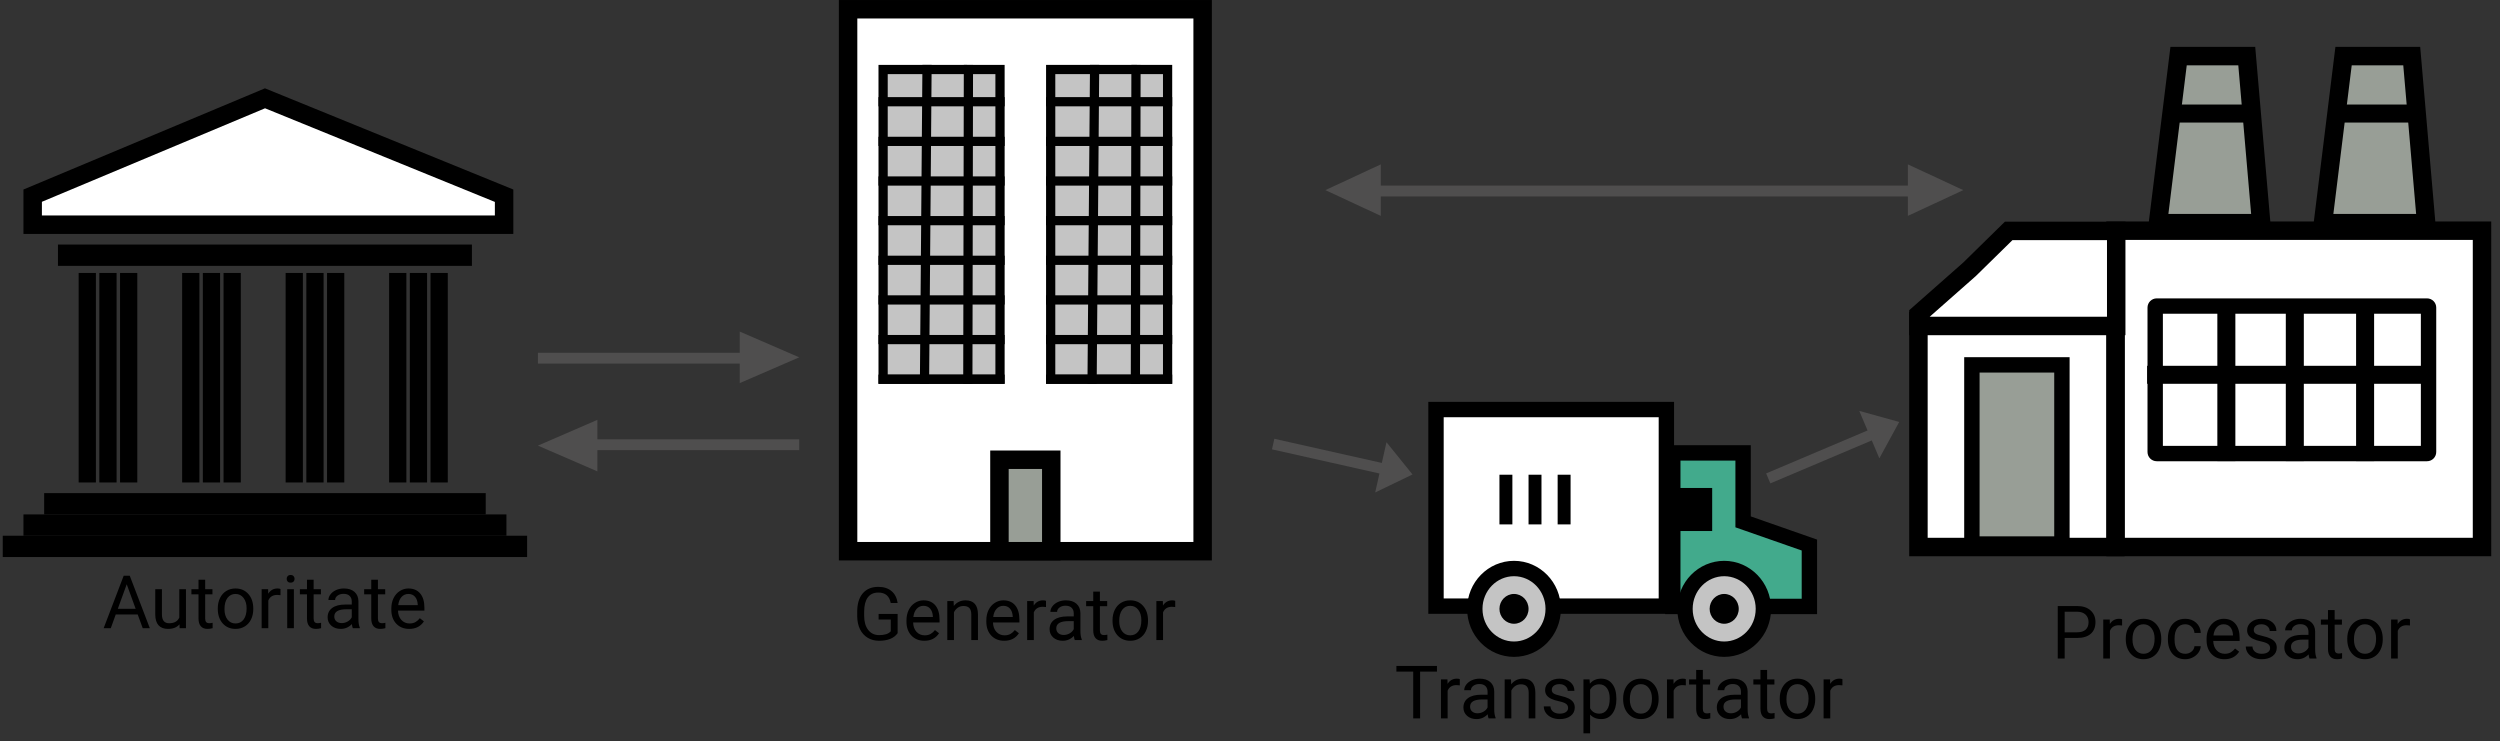
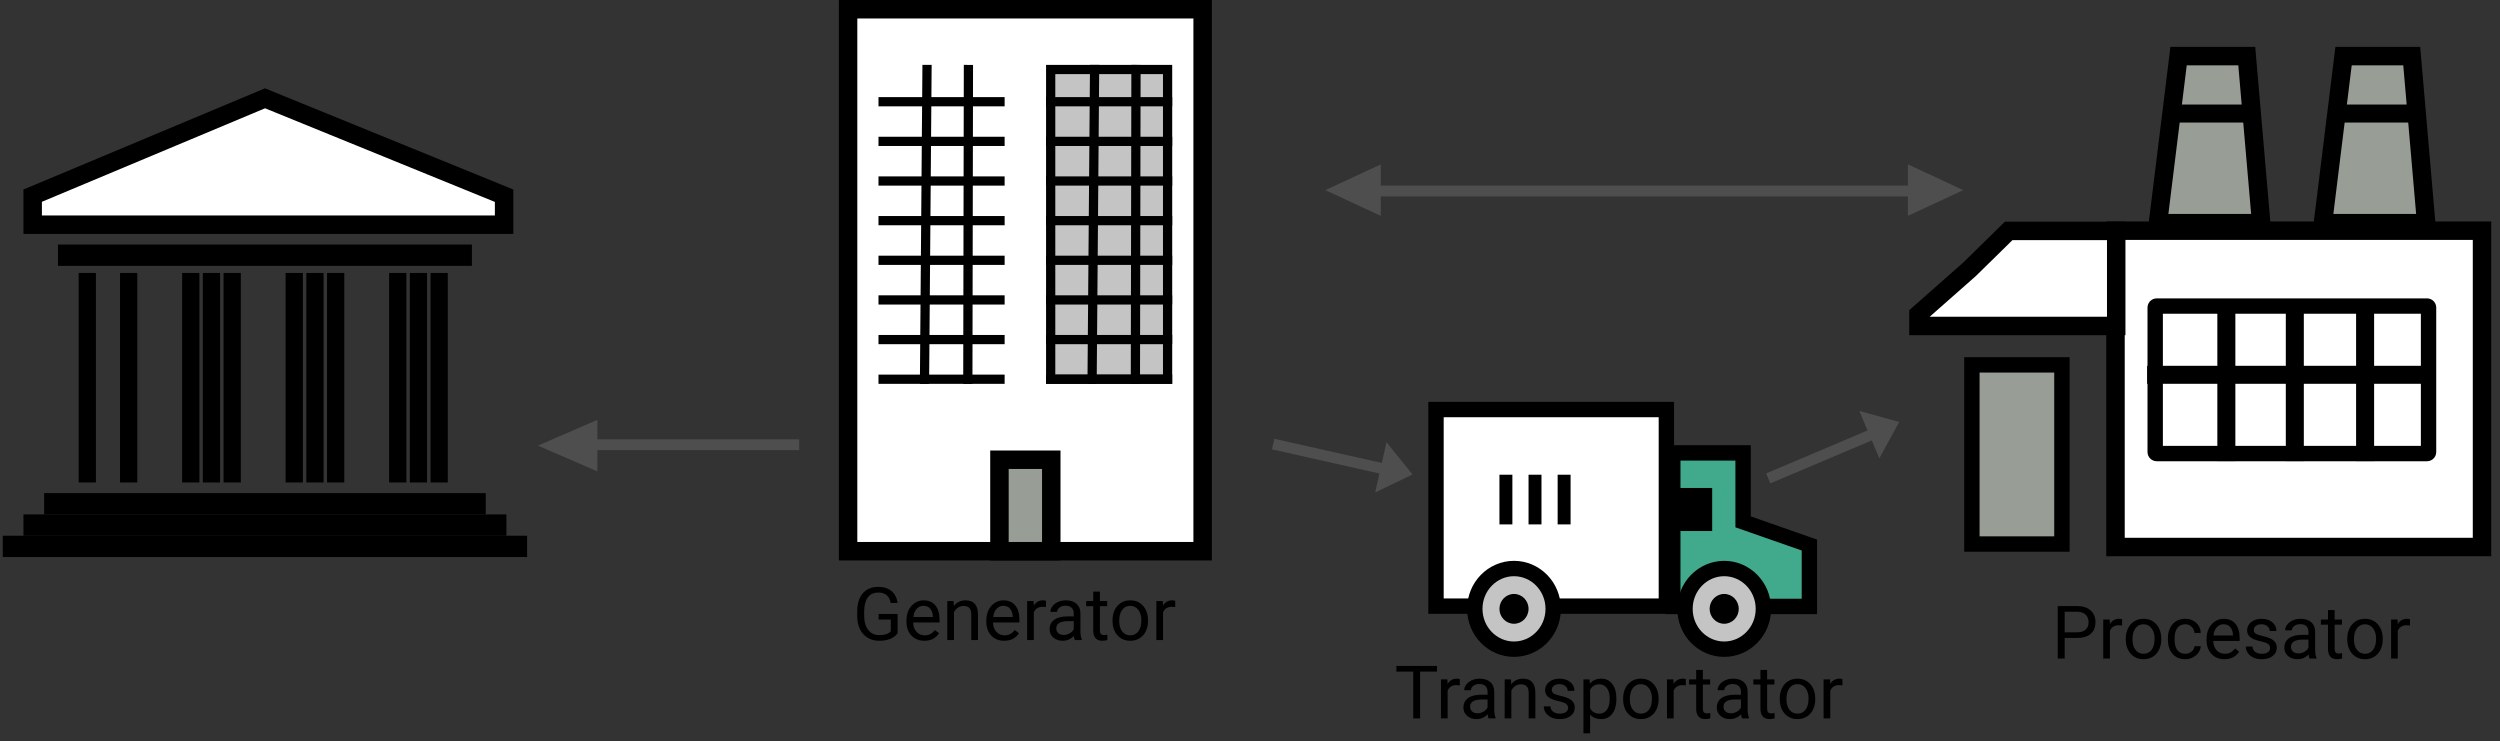
<svg xmlns="http://www.w3.org/2000/svg" width="813" height="241" viewBox="0 0 813 241" fill="none">
  <rect x="0" y="0" width="813" height="241" fill="#333333" stroke="none" />
  <rect x="687.96" y="75.021" width="119.189" height="102.869" fill="white" stroke="black" stroke-width="6" />
  <path fill-rule="evenodd" clip-rule="evenodd" d="M703.37 124.822V144.994H721.08V124.822H703.37ZM698.37 124.822V146.994C698.37 148.651 699.714 149.994 701.37 149.994H721.08V150.02H726.94V149.994H743.345V150.02H749.205V149.994H766.2V150.02H772.06V149.994H789.263C790.919 149.994 792.263 148.651 792.263 146.994V100.031C792.263 98.374 790.919 97.031 789.263 97.031H701.37C699.714 97.031 698.37 98.374 698.37 100.031V118.962H698.225V124.822H698.37ZM703.37 118.962H721.08V102.031H703.37V118.962ZM726.94 124.822V144.994H743.345V124.822H726.94ZM743.345 118.962H726.94V102.031H743.345V118.962ZM749.205 124.822V144.994H766.2V124.822H749.205ZM766.2 118.962H749.205V102.031H766.2V118.962ZM772.06 124.822V144.994H787.263V124.822H772.06ZM787.263 118.962H772.06V102.031H787.263V118.962Z" fill="black" />
-   <rect x="623.875" y="104.446" width="64.046" height="73.445" fill="white" stroke="black" stroke-width="6" />
  <rect x="641.258" y="118.657" width="29.278" height="58.262" fill="#989E96" stroke="black" stroke-width="5" />
  <path d="M640.439 87.624L640.498 87.571L640.555 87.515L653.229 75.084H688.193V106.001H623.875V102.233L640.439 87.624Z" fill="white" stroke="black" stroke-width="6" />
  <path d="M701.766 72.562L708.476 18.243H730.644L735.341 72.562H701.766Z" fill="#989E96" stroke="black" stroke-width="6" />
  <rect x="704.085" y="33.995" width="29.885" height="5.86" fill="black" />
  <path d="M755.417 72.562L762.128 18.243H784.295L788.993 72.562H755.417Z" fill="#989E96" stroke="black" stroke-width="6" />
  <rect x="759.755" y="33.995" width="28.713" height="5.86" fill="black" />
  <path d="M671.428 207.466V214.146H669.178V197.083H675.471C677.338 197.083 678.799 197.56 679.854 198.513C680.916 199.466 681.448 200.728 681.448 202.298C681.448 203.954 680.928 205.231 679.889 206.13C678.858 207.021 677.377 207.466 675.448 207.466H671.428ZM671.428 205.626H675.471C676.674 205.626 677.596 205.345 678.237 204.782C678.877 204.212 679.198 203.392 679.198 202.321C679.198 201.306 678.877 200.493 678.237 199.884C677.596 199.274 676.717 198.958 675.6 198.935H671.428V205.626ZM690.108 203.411C689.78 203.356 689.424 203.329 689.041 203.329C687.62 203.329 686.655 203.935 686.147 205.146V214.146H683.979V201.466H686.088L686.123 202.931C686.834 201.798 687.842 201.231 689.147 201.231C689.569 201.231 689.889 201.286 690.108 201.396V203.411ZM691.303 207.688C691.303 206.446 691.545 205.329 692.03 204.337C692.522 203.345 693.202 202.579 694.069 202.04C694.944 201.501 695.94 201.231 697.057 201.231C698.784 201.231 700.178 201.829 701.241 203.024C702.311 204.22 702.846 205.81 702.846 207.794V207.946C702.846 209.181 702.608 210.29 702.131 211.274C701.663 212.251 700.987 213.013 700.104 213.56C699.229 214.106 698.221 214.38 697.08 214.38C695.362 214.38 693.967 213.782 692.897 212.587C691.834 211.392 691.303 209.81 691.303 207.841V207.688ZM693.483 207.946C693.483 209.353 693.807 210.481 694.455 211.333C695.112 212.185 695.987 212.61 697.08 212.61C698.182 212.61 699.057 212.181 699.705 211.321C700.354 210.454 700.678 209.243 700.678 207.688C700.678 206.298 700.346 205.173 699.682 204.313C699.026 203.446 698.151 203.013 697.057 203.013C695.987 203.013 695.123 203.438 694.467 204.29C693.811 205.142 693.483 206.36 693.483 207.946ZM710.651 212.61C711.424 212.61 712.1 212.376 712.678 211.907C713.256 211.438 713.577 210.853 713.639 210.149H715.69C715.651 210.876 715.401 211.567 714.94 212.224C714.479 212.88 713.862 213.403 713.088 213.794C712.323 214.185 711.51 214.38 710.651 214.38C708.924 214.38 707.549 213.806 706.526 212.657C705.51 211.501 705.002 209.923 705.002 207.923V207.56C705.002 206.325 705.229 205.228 705.682 204.267C706.135 203.306 706.784 202.56 707.627 202.028C708.479 201.497 709.483 201.231 710.639 201.231C712.061 201.231 713.241 201.657 714.178 202.509C715.123 203.36 715.627 204.466 715.69 205.825H713.639C713.577 205.005 713.264 204.333 712.702 203.81C712.147 203.278 711.459 203.013 710.639 203.013C709.538 203.013 708.682 203.411 708.073 204.208C707.471 204.997 707.17 206.142 707.17 207.642V208.052C707.17 209.513 707.471 210.638 708.073 211.427C708.674 212.216 709.534 212.61 710.651 212.61ZM723.389 214.38C721.67 214.38 720.272 213.817 719.194 212.692C718.116 211.56 717.577 210.048 717.577 208.157V207.759C717.577 206.501 717.815 205.38 718.291 204.396C718.776 203.403 719.448 202.63 720.307 202.075C721.174 201.513 722.112 201.231 723.12 201.231C724.768 201.231 726.049 201.774 726.963 202.86C727.877 203.946 728.334 205.501 728.334 207.524V208.427H719.745C719.776 209.677 720.139 210.688 720.834 211.462C721.538 212.228 722.428 212.61 723.506 212.61C724.272 212.61 724.92 212.454 725.452 212.142C725.983 211.829 726.448 211.415 726.846 210.899L728.17 211.931C727.108 213.563 725.514 214.38 723.389 214.38ZM723.12 203.013C722.245 203.013 721.51 203.333 720.916 203.974C720.323 204.606 719.955 205.497 719.815 206.646H726.166V206.481C726.104 205.38 725.807 204.528 725.276 203.927C724.745 203.317 724.026 203.013 723.12 203.013ZM738.237 210.782C738.237 210.196 738.014 209.743 737.569 209.423C737.131 209.095 736.362 208.813 735.26 208.579C734.166 208.345 733.295 208.063 732.647 207.735C732.006 207.407 731.53 207.017 731.217 206.563C730.913 206.11 730.76 205.571 730.76 204.946C730.76 203.907 731.198 203.028 732.073 202.31C732.955 201.591 734.08 201.231 735.448 201.231C736.885 201.231 738.049 201.603 738.94 202.345C739.838 203.087 740.288 204.036 740.288 205.192H738.108C738.108 204.599 737.854 204.087 737.346 203.657C736.846 203.228 736.213 203.013 735.448 203.013C734.659 203.013 734.041 203.185 733.596 203.528C733.151 203.872 732.928 204.321 732.928 204.876C732.928 205.399 733.135 205.794 733.549 206.06C733.963 206.325 734.709 206.579 735.788 206.821C736.873 207.063 737.752 207.353 738.424 207.688C739.096 208.024 739.592 208.431 739.913 208.907C740.241 209.376 740.405 209.95 740.405 210.63C740.405 211.763 739.952 212.673 739.045 213.36C738.139 214.04 736.963 214.38 735.518 214.38C734.502 214.38 733.604 214.2 732.823 213.841C732.041 213.481 731.428 212.981 730.983 212.341C730.545 211.692 730.327 210.993 730.327 210.243H732.495C732.534 210.97 732.823 211.548 733.362 211.978C733.909 212.399 734.627 212.61 735.518 212.61C736.338 212.61 736.995 212.446 737.487 212.118C737.987 211.782 738.237 211.337 738.237 210.782ZM751.057 214.146C750.932 213.896 750.83 213.45 750.752 212.81C749.745 213.856 748.541 214.38 747.143 214.38C745.893 214.38 744.866 214.028 744.061 213.325C743.264 212.614 742.866 211.716 742.866 210.63C742.866 209.31 743.366 208.286 744.366 207.56C745.373 206.825 746.788 206.458 748.608 206.458H750.717V205.462C750.717 204.704 750.491 204.103 750.038 203.657C749.584 203.204 748.916 202.978 748.034 202.978C747.26 202.978 746.612 203.173 746.088 203.563C745.565 203.954 745.303 204.427 745.303 204.981H743.123C743.123 204.349 743.346 203.739 743.791 203.153C744.245 202.56 744.854 202.091 745.62 201.747C746.393 201.403 747.241 201.231 748.163 201.231C749.623 201.231 750.768 201.599 751.596 202.333C752.424 203.06 752.854 204.063 752.885 205.345V211.181C752.885 212.345 753.034 213.271 753.33 213.958V214.146H751.057ZM747.459 212.493C748.139 212.493 748.784 212.317 749.393 211.966C750.002 211.614 750.444 211.157 750.717 210.595V207.993H749.018C746.362 207.993 745.034 208.771 745.034 210.325C745.034 211.005 745.26 211.536 745.713 211.919C746.166 212.302 746.748 212.493 747.459 212.493ZM759.225 198.396V201.466H761.592V203.142H759.225V211.005C759.225 211.513 759.33 211.896 759.541 212.153C759.752 212.403 760.112 212.528 760.62 212.528C760.87 212.528 761.213 212.481 761.651 212.388V214.146C761.08 214.302 760.526 214.38 759.987 214.38C759.018 214.38 758.288 214.087 757.795 213.501C757.303 212.915 757.057 212.083 757.057 211.005V203.142H754.748V201.466H757.057V198.396H759.225ZM763.327 207.688C763.327 206.446 763.569 205.329 764.053 204.337C764.545 203.345 765.225 202.579 766.092 202.04C766.967 201.501 767.963 201.231 769.08 201.231C770.807 201.231 772.202 201.829 773.264 203.024C774.334 204.22 774.87 205.81 774.87 207.794V207.946C774.87 209.181 774.631 210.29 774.155 211.274C773.686 212.251 773.01 213.013 772.127 213.56C771.252 214.106 770.245 214.38 769.104 214.38C767.385 214.38 765.991 213.782 764.92 212.587C763.858 211.392 763.327 209.81 763.327 207.841V207.688ZM765.506 207.946C765.506 209.353 765.83 210.481 766.479 211.333C767.135 212.185 768.01 212.61 769.104 212.61C770.205 212.61 771.08 212.181 771.729 211.321C772.377 210.454 772.702 209.243 772.702 207.688C772.702 206.298 772.37 205.173 771.705 204.313C771.049 203.446 770.174 203.013 769.08 203.013C768.01 203.013 767.147 203.438 766.491 204.29C765.834 205.142 765.506 206.36 765.506 207.946ZM783.717 203.411C783.389 203.356 783.034 203.329 782.651 203.329C781.229 203.329 780.264 203.935 779.756 205.146V214.146H777.588V201.466H779.698L779.733 202.931C780.444 201.798 781.452 201.231 782.756 201.231C783.178 201.231 783.498 201.286 783.717 201.396V203.411Z" fill="black" />
  <rect x="466.987" y="133.183" width="74.919" height="63.932" fill="white" stroke="black" stroke-width="5" />
  <path d="M588.414 177.25V197.21H543.99V147.279H566.857V167.936V169.71L568.531 170.296L588.414 177.25Z" fill="#42AA8C" stroke="black" stroke-width="5" />
  <path d="M573.454 198C573.454 205.301 567.69 211.117 560.706 211.117C553.722 211.117 547.958 205.301 547.958 198C547.958 190.698 553.722 184.882 560.706 184.882C567.69 184.882 573.454 190.698 573.454 198Z" fill="#C4C4C4" stroke="black" stroke-width="5" />
  <path d="M505.102 198C505.102 205.301 499.338 211.117 492.354 211.117C485.37 211.117 479.606 205.301 479.606 198C479.606 190.698 485.37 184.882 492.354 184.882C499.338 184.882 505.102 190.698 505.102 198Z" fill="#C4C4C4" stroke="black" stroke-width="5" />
  <ellipse cx="492.352" cy="198" rx="4.732" ry="4.847" fill="black" />
  <ellipse cx="560.704" cy="198" rx="4.732" ry="4.847" fill="black" />
  <path d="M544.181 158.687H556.8V172.689H544.181V158.687Z" fill="black" />
  <rect x="487.62" y="170.535" width="16.156" height="4.206" transform="rotate(-90 487.62 170.535)" fill="black" />
  <rect x="497.083" y="170.535" width="16.156" height="4.206" transform="rotate(-90 497.083 170.535)" fill="black" />
  <rect x="506.546" y="170.535" width="16.156" height="4.206" transform="rotate(-90 506.546 170.535)" fill="black" />
  <path d="M467.302 218.403H461.817V233.614H459.579V218.403H454.106V216.551H467.302V218.403ZM474.731 222.879C474.403 222.824 474.048 222.797 473.665 222.797C472.243 222.797 471.278 223.403 470.77 224.614V233.614H468.602V220.934H470.712L470.747 222.399C471.458 221.266 472.466 220.699 473.77 220.699C474.192 220.699 474.513 220.754 474.731 220.864V222.879ZM484.095 233.614C483.97 233.364 483.868 232.918 483.79 232.278C482.782 233.324 481.579 233.848 480.181 233.848C478.931 233.848 477.903 233.496 477.099 232.793C476.302 232.082 475.903 231.184 475.903 230.098C475.903 228.778 476.403 227.754 477.403 227.028C478.411 226.293 479.825 225.926 481.645 225.926H483.755V224.93C483.755 224.172 483.528 223.571 483.075 223.125C482.622 222.672 481.954 222.446 481.071 222.446C480.298 222.446 479.649 222.641 479.126 223.031C478.602 223.422 478.341 223.895 478.341 224.449H476.161C476.161 223.817 476.384 223.207 476.829 222.621C477.282 222.028 477.892 221.559 478.657 221.215C479.431 220.871 480.278 220.699 481.2 220.699C482.661 220.699 483.806 221.067 484.634 221.801C485.462 222.528 485.892 223.531 485.923 224.813V230.649C485.923 231.813 486.071 232.739 486.368 233.426V233.614H484.095ZM480.497 231.961C481.177 231.961 481.821 231.785 482.431 231.434C483.04 231.082 483.481 230.625 483.755 230.063V227.461H482.056C479.399 227.461 478.071 228.239 478.071 229.793C478.071 230.473 478.298 231.004 478.751 231.387C479.204 231.77 479.786 231.961 480.497 231.961ZM491.372 220.934L491.442 222.528C492.411 221.309 493.677 220.699 495.239 220.699C497.919 220.699 499.27 222.211 499.294 225.235V233.614H497.126V225.223C497.118 224.309 496.907 223.633 496.493 223.196C496.087 222.758 495.45 222.539 494.583 222.539C493.88 222.539 493.263 222.727 492.731 223.102C492.2 223.477 491.786 223.969 491.489 224.578V233.614H489.321V220.934H491.372ZM509.946 230.25C509.946 229.664 509.724 229.211 509.278 228.891C508.841 228.563 508.071 228.281 506.97 228.047C505.876 227.813 505.005 227.531 504.356 227.203C503.716 226.875 503.239 226.485 502.927 226.031C502.622 225.578 502.47 225.039 502.47 224.414C502.47 223.375 502.907 222.496 503.782 221.778C504.665 221.059 505.79 220.699 507.157 220.699C508.595 220.699 509.759 221.071 510.649 221.813C511.548 222.555 511.997 223.504 511.997 224.66H509.817C509.817 224.067 509.563 223.555 509.056 223.125C508.556 222.696 507.923 222.481 507.157 222.481C506.368 222.481 505.751 222.653 505.306 222.996C504.86 223.34 504.638 223.789 504.638 224.344C504.638 224.867 504.845 225.262 505.259 225.528C505.673 225.793 506.419 226.047 507.497 226.289C508.583 226.531 509.462 226.821 510.134 227.156C510.806 227.492 511.302 227.899 511.622 228.375C511.95 228.844 512.114 229.418 512.114 230.098C512.114 231.231 511.661 232.141 510.755 232.828C509.849 233.508 508.673 233.848 507.227 233.848C506.212 233.848 505.313 233.668 504.532 233.309C503.751 232.949 503.138 232.449 502.692 231.809C502.255 231.16 502.036 230.461 502.036 229.711H504.204C504.243 230.438 504.532 231.016 505.071 231.446C505.618 231.867 506.337 232.078 507.227 232.078C508.048 232.078 508.704 231.914 509.196 231.586C509.696 231.25 509.946 230.805 509.946 230.25ZM525.649 227.414C525.649 229.344 525.208 230.899 524.325 232.078C523.442 233.258 522.247 233.848 520.739 233.848C519.2 233.848 517.989 233.36 517.106 232.383V238.489H514.938V220.934H516.919L517.024 222.34C517.907 221.246 519.134 220.699 520.704 220.699C522.227 220.699 523.431 221.274 524.313 222.422C525.204 223.571 525.649 225.168 525.649 227.215V227.414ZM523.481 227.168C523.481 225.739 523.177 224.61 522.567 223.781C521.958 222.953 521.122 222.539 520.059 222.539C518.747 222.539 517.763 223.121 517.106 224.285V230.344C517.755 231.5 518.747 232.078 520.083 232.078C521.122 232.078 521.946 231.668 522.556 230.848C523.173 230.02 523.481 228.793 523.481 227.168ZM527.841 227.156C527.841 225.914 528.083 224.797 528.567 223.805C529.059 222.813 529.739 222.047 530.606 221.508C531.481 220.969 532.477 220.699 533.595 220.699C535.321 220.699 536.716 221.297 537.778 222.492C538.849 223.688 539.384 225.278 539.384 227.262V227.414C539.384 228.649 539.145 229.758 538.669 230.742C538.2 231.719 537.524 232.481 536.642 233.028C535.767 233.574 534.759 233.848 533.618 233.848C531.899 233.848 530.505 233.25 529.434 232.055C528.372 230.86 527.841 229.278 527.841 227.309V227.156ZM530.02 227.414C530.02 228.821 530.345 229.949 530.993 230.801C531.649 231.653 532.524 232.078 533.618 232.078C534.72 232.078 535.595 231.649 536.243 230.789C536.892 229.922 537.216 228.711 537.216 227.156C537.216 225.766 536.884 224.641 536.22 223.781C535.563 222.914 534.688 222.481 533.595 222.481C532.524 222.481 531.661 222.906 531.005 223.758C530.349 224.61 530.02 225.828 530.02 227.414ZM548.231 222.879C547.903 222.824 547.548 222.797 547.165 222.797C545.743 222.797 544.778 223.403 544.27 224.614V233.614H542.102V220.934H544.212L544.247 222.399C544.958 221.266 545.966 220.699 547.27 220.699C547.692 220.699 548.013 220.754 548.231 220.864V222.879ZM553.763 217.864V220.934H556.13V222.61H553.763V230.473C553.763 230.981 553.868 231.364 554.079 231.621C554.29 231.871 554.649 231.996 555.157 231.996C555.407 231.996 555.751 231.949 556.188 231.856V233.614C555.618 233.77 555.063 233.848 554.524 233.848C553.556 233.848 552.825 233.555 552.333 232.969C551.841 232.383 551.595 231.551 551.595 230.473V222.61H549.286V220.934H551.595V217.864H553.763ZM566.501 233.614C566.376 233.364 566.274 232.918 566.196 232.278C565.188 233.324 563.985 233.848 562.587 233.848C561.337 233.848 560.309 233.496 559.505 232.793C558.708 232.082 558.309 231.184 558.309 230.098C558.309 228.778 558.809 227.754 559.809 227.028C560.817 226.293 562.231 225.926 564.052 225.926H566.161V224.93C566.161 224.172 565.934 223.571 565.481 223.125C565.028 222.672 564.36 222.446 563.477 222.446C562.704 222.446 562.056 222.641 561.532 223.031C561.009 223.422 560.747 223.895 560.747 224.449H558.567C558.567 223.817 558.79 223.207 559.235 222.621C559.688 222.028 560.298 221.559 561.063 221.215C561.837 220.871 562.684 220.699 563.606 220.699C565.067 220.699 566.212 221.067 567.04 221.801C567.868 222.528 568.298 223.531 568.329 224.813V230.649C568.329 231.813 568.477 232.739 568.774 233.426V233.614H566.501ZM562.903 231.961C563.583 231.961 564.227 231.785 564.837 231.434C565.446 231.082 565.888 230.625 566.161 230.063V227.461H564.462C561.806 227.461 560.477 228.239 560.477 229.793C560.477 230.473 560.704 231.004 561.157 231.387C561.61 231.77 562.192 231.961 562.903 231.961ZM574.669 217.864V220.934H577.036V222.61H574.669V230.473C574.669 230.981 574.774 231.364 574.985 231.621C575.196 231.871 575.556 231.996 576.063 231.996C576.313 231.996 576.657 231.949 577.095 231.856V233.614C576.524 233.77 575.97 233.848 575.431 233.848C574.462 233.848 573.731 233.555 573.239 232.969C572.747 232.383 572.501 231.551 572.501 230.473V222.61H570.192V220.934H572.501V217.864H574.669ZM578.77 227.156C578.77 225.914 579.013 224.797 579.497 223.805C579.989 222.813 580.669 222.047 581.536 221.508C582.411 220.969 583.407 220.699 584.524 220.699C586.251 220.699 587.645 221.297 588.708 222.492C589.778 223.688 590.313 225.278 590.313 227.262V227.414C590.313 228.649 590.075 229.758 589.599 230.742C589.13 231.719 588.454 232.481 587.571 233.028C586.696 233.574 585.688 233.848 584.548 233.848C582.829 233.848 581.434 233.25 580.364 232.055C579.302 230.86 578.77 229.278 578.77 227.309V227.156ZM580.95 227.414C580.95 228.821 581.274 229.949 581.923 230.801C582.579 231.653 583.454 232.078 584.548 232.078C585.649 232.078 586.524 231.649 587.173 230.789C587.821 229.922 588.145 228.711 588.145 227.156C588.145 225.766 587.813 224.641 587.149 223.781C586.493 222.914 585.618 222.481 584.524 222.481C583.454 222.481 582.591 222.906 581.934 223.758C581.278 224.61 580.95 225.828 580.95 227.414ZM599.161 222.879C598.833 222.824 598.477 222.797 598.095 222.797C596.673 222.797 595.708 223.403 595.2 224.614V233.614H593.032V220.934H595.142L595.177 222.399C595.888 221.266 596.895 220.699 598.2 220.699C598.622 220.699 598.942 220.754 599.161 220.864V222.879Z" fill="black" />
  <path d="M86.175 31.967L163.933 63.648V73.065H10.628V63.627L86.175 31.967Z" fill="white" stroke="black" stroke-width="6" />
  <rect x="20.58" y="81.262" width="131.159" height="3.464" fill="white" stroke="black" stroke-width="3.464" />
  <path d="M17.36 163.362H154.958V164.29H17.36V163.362Z" fill="white" stroke="black" stroke-width="6" />
  <path d="M10.628 170.29H161.689V171.218H10.628V170.29Z" fill="white" stroke="black" stroke-width="6" />
  <path d="M3.896 177.218H168.419V178.147H3.896V177.218Z" fill="white" stroke="black" stroke-width="6" />
  <rect x="26.982" y="90.169" width="2.805" height="65.325" fill="white" stroke="black" stroke-width="2.805" />
-   <rect x="33.709" y="90.169" width="2.805" height="65.325" fill="white" stroke="black" stroke-width="2.805" />
  <rect x="40.441" y="90.169" width="2.805" height="65.325" fill="white" stroke="black" stroke-width="2.805" />
  <rect x="60.637" y="90.169" width="2.805" height="65.325" fill="white" stroke="black" stroke-width="2.805" />
  <rect x="67.368" y="90.169" width="2.805" height="65.325" fill="white" stroke="black" stroke-width="2.805" />
  <rect x="74.1" y="90.169" width="2.805" height="65.325" fill="white" stroke="black" stroke-width="2.805" />
  <rect x="94.29" y="90.169" width="2.805" height="65.325" fill="white" stroke="black" stroke-width="2.805" />
  <rect x="101.023" y="90.169" width="2.805" height="65.325" fill="white" stroke="black" stroke-width="2.805" />
  <rect x="107.754" y="90.169" width="2.805" height="65.325" fill="white" stroke="black" stroke-width="2.805" />
  <rect x="127.945" y="90.169" width="2.805" height="65.325" fill="white" stroke="black" stroke-width="2.805" />
  <rect x="134.677" y="90.169" width="2.805" height="65.325" fill="white" stroke="black" stroke-width="2.805" />
  <rect x="141.409" y="90.169" width="2.805" height="65.325" fill="white" stroke="black" stroke-width="2.805" />
-   <path d="M44.784 199.832H37.636L36.03 204.285H33.71L40.226 187.222H42.194L48.722 204.285H46.413L44.784 199.832ZM38.316 197.98H44.116L41.21 190L38.316 197.98ZM58.366 203.031C57.523 204.023 56.284 204.519 54.651 204.519C53.3 204.519 52.269 204.129 51.558 203.347C50.855 202.558 50.499 201.394 50.491 199.855V191.605H52.659V199.797C52.659 201.719 53.441 202.679 55.003 202.679C56.659 202.679 57.761 202.062 58.308 200.828V191.605H60.476V204.285H58.413L58.366 203.031ZM66.722 188.535V191.605H69.089V193.281H66.722V201.144C66.722 201.652 66.827 202.035 67.038 202.293C67.249 202.543 67.609 202.668 68.116 202.668C68.366 202.668 68.71 202.621 69.148 202.527V204.285C68.577 204.441 68.023 204.519 67.484 204.519C66.515 204.519 65.784 204.226 65.292 203.64C64.8 203.054 64.554 202.222 64.554 201.144V193.281H62.245V191.605H64.554V188.535H66.722ZM70.823 197.828C70.823 196.586 71.066 195.469 71.55 194.476C72.042 193.484 72.722 192.719 73.589 192.179C74.464 191.64 75.46 191.371 76.577 191.371C78.304 191.371 79.698 191.969 80.761 193.164C81.831 194.359 82.366 195.949 82.366 197.933V198.086C82.366 199.32 82.128 200.429 81.651 201.414C81.183 202.39 80.507 203.152 79.624 203.699C78.749 204.246 77.741 204.519 76.601 204.519C74.882 204.519 73.487 203.922 72.417 202.726C71.355 201.531 70.823 199.949 70.823 197.98V197.828ZM73.003 198.086C73.003 199.492 73.327 200.621 73.976 201.472C74.632 202.324 75.507 202.75 76.601 202.75C77.702 202.75 78.577 202.32 79.226 201.461C79.874 200.594 80.198 199.383 80.198 197.828C80.198 196.437 79.866 195.312 79.202 194.453C78.546 193.586 77.671 193.152 76.577 193.152C75.507 193.152 74.644 193.578 73.987 194.429C73.331 195.281 73.003 196.5 73.003 198.086ZM91.214 193.551C90.886 193.496 90.53 193.469 90.148 193.469C88.726 193.469 87.761 194.074 87.253 195.285V204.285H85.085V191.605H87.194L87.23 193.07C87.941 191.937 88.948 191.371 90.253 191.371C90.675 191.371 90.995 191.426 91.214 191.535V193.551ZM95.573 204.285H93.405V191.605H95.573V204.285ZM93.23 188.242C93.23 187.89 93.335 187.594 93.546 187.351C93.765 187.109 94.085 186.988 94.507 186.988C94.929 186.988 95.249 187.109 95.468 187.351C95.687 187.594 95.796 187.89 95.796 188.242C95.796 188.594 95.687 188.886 95.468 189.121C95.249 189.355 94.929 189.472 94.507 189.472C94.085 189.472 93.765 189.355 93.546 189.121C93.335 188.886 93.23 188.594 93.23 188.242ZM101.995 188.535V191.605H104.362V193.281H101.995V201.144C101.995 201.652 102.101 202.035 102.312 202.293C102.523 202.543 102.882 202.668 103.39 202.668C103.64 202.668 103.984 202.621 104.421 202.527V204.285C103.851 204.441 103.296 204.519 102.757 204.519C101.788 204.519 101.058 204.226 100.566 203.64C100.073 203.054 99.827 202.222 99.827 201.144V193.281H97.519V191.605H99.827V188.535H101.995ZM114.734 204.285C114.609 204.035 114.507 203.59 114.429 202.949C113.421 203.996 112.218 204.519 110.819 204.519C109.569 204.519 108.542 204.168 107.737 203.465C106.941 202.754 106.542 201.855 106.542 200.769C106.542 199.449 107.042 198.426 108.042 197.699C109.05 196.965 110.464 196.597 112.284 196.597H114.394V195.601C114.394 194.844 114.167 194.242 113.714 193.797C113.261 193.344 112.593 193.117 111.71 193.117C110.937 193.117 110.288 193.312 109.765 193.703C109.241 194.094 108.98 194.566 108.98 195.121H106.8C106.8 194.488 107.023 193.879 107.468 193.293C107.921 192.699 108.53 192.23 109.296 191.886C110.069 191.543 110.917 191.371 111.839 191.371C113.3 191.371 114.444 191.738 115.273 192.472C116.101 193.199 116.53 194.203 116.562 195.484V201.32C116.562 202.484 116.71 203.41 117.007 204.097V204.285H114.734ZM111.136 202.633C111.816 202.633 112.46 202.457 113.069 202.105C113.679 201.754 114.12 201.297 114.394 200.734V198.133H112.694C110.038 198.133 108.71 198.91 108.71 200.465C108.71 201.144 108.937 201.676 109.39 202.058C109.843 202.441 110.425 202.633 111.136 202.633ZM122.901 188.535V191.605H125.269V193.281H122.901V201.144C122.901 201.652 123.007 202.035 123.218 202.293C123.429 202.543 123.788 202.668 124.296 202.668C124.546 202.668 124.89 202.621 125.327 202.527V204.285C124.757 204.441 124.202 204.519 123.663 204.519C122.694 204.519 121.964 204.226 121.472 203.64C120.98 203.054 120.734 202.222 120.734 201.144V193.281H118.425V191.605H120.734V188.535H122.901ZM133.073 204.519C131.355 204.519 129.956 203.957 128.878 202.832C127.8 201.699 127.261 200.187 127.261 198.297V197.898C127.261 196.64 127.499 195.519 127.976 194.535C128.46 193.543 129.132 192.769 129.991 192.215C130.859 191.652 131.796 191.371 132.804 191.371C134.452 191.371 135.734 191.914 136.648 193C137.562 194.086 138.019 195.64 138.019 197.664V198.566H129.429C129.46 199.816 129.823 200.828 130.519 201.601C131.222 202.367 132.112 202.75 133.191 202.75C133.956 202.75 134.605 202.594 135.136 202.281C135.667 201.969 136.132 201.554 136.53 201.039L137.855 202.07C136.792 203.703 135.198 204.519 133.073 204.519ZM132.804 193.152C131.929 193.152 131.194 193.472 130.601 194.113C130.007 194.746 129.64 195.636 129.499 196.785H135.851V196.621C135.788 195.519 135.491 194.668 134.96 194.066C134.429 193.457 133.71 193.152 132.804 193.152Z" fill="black" />
-   <path fill-rule="evenodd" clip-rule="evenodd" d="M240.571 124.576L259.904 116.203L240.571 107.829V114.737H174.938V118.253H240.571V124.576Z" fill="#4F4E4E" />
  <path fill-rule="evenodd" clip-rule="evenodd" d="M638.458 61.829L620.439 70.202V63.88H449.035V70.202L431.016 61.829L449.035 53.456V60.364H620.439V53.455L638.458 61.829Z" fill="#4F4E4E" />
  <path fill-rule="evenodd" clip-rule="evenodd" d="M447.214 160.149L459.344 154.292L450.885 143.81L449.371 150.55L414.42 142.698L413.649 146.128L448.6 153.981L447.214 160.149Z" fill="#4F4E4E" />
  <path fill-rule="evenodd" clip-rule="evenodd" d="M611.167 149.046L617.617 137.22L604.635 133.625L607.33 139.987L574.348 153.958L575.719 157.195L608.701 143.225L611.167 149.046Z" fill="#4F4E4E" />
  <path fill-rule="evenodd" clip-rule="evenodd" d="M194.266 136.542L174.933 144.916L194.266 153.289V146.381H259.904V142.865H194.266V136.542Z" fill="#4F4E4E" />
  <path d="M291.912 205.907C291.334 206.735 290.525 207.356 289.486 207.77C288.455 208.177 287.252 208.38 285.877 208.38C284.486 208.38 283.252 208.055 282.174 207.407C281.096 206.751 280.26 205.821 279.666 204.618C279.08 203.415 278.779 202.02 278.764 200.434V198.946C278.764 196.376 279.361 194.384 280.557 192.969C281.76 191.555 283.447 190.848 285.619 190.848C287.4 190.848 288.834 191.305 289.92 192.219C291.006 193.126 291.67 194.415 291.912 196.087H289.662C289.24 193.829 287.897 192.7 285.631 192.7C284.123 192.7 282.979 193.231 282.197 194.294C281.424 195.348 281.033 196.88 281.025 198.887V200.282C281.025 202.196 281.463 203.719 282.338 204.852C283.213 205.977 284.397 206.54 285.889 206.54C286.732 206.54 287.471 206.446 288.104 206.259C288.736 206.071 289.26 205.755 289.674 205.309V201.477H285.725V199.649H291.912V205.907ZM300.596 208.38C298.877 208.38 297.479 207.817 296.4 206.692C295.322 205.559 294.783 204.048 294.783 202.157V201.759C294.783 200.501 295.022 199.38 295.498 198.395C295.982 197.403 296.654 196.63 297.514 196.075C298.381 195.512 299.318 195.231 300.326 195.231C301.975 195.231 303.256 195.774 304.17 196.86C305.084 197.946 305.541 199.501 305.541 201.524V202.427H296.951C296.982 203.677 297.346 204.688 298.041 205.462C298.744 206.227 299.635 206.61 300.713 206.61C301.479 206.61 302.127 206.454 302.658 206.141C303.189 205.829 303.654 205.415 304.053 204.899L305.377 205.93C304.314 207.563 302.721 208.38 300.596 208.38ZM300.326 197.012C299.451 197.012 298.717 197.333 298.123 197.973C297.529 198.606 297.162 199.497 297.022 200.645H303.373V200.481C303.311 199.38 303.014 198.528 302.482 197.927C301.951 197.317 301.232 197.012 300.326 197.012ZM310.111 195.466L310.182 197.059C311.15 195.841 312.416 195.231 313.979 195.231C316.658 195.231 318.01 196.743 318.033 199.766V208.145H315.865V199.755C315.857 198.841 315.647 198.165 315.232 197.727C314.826 197.29 314.189 197.071 313.322 197.071C312.619 197.071 312.002 197.259 311.471 197.634C310.939 198.009 310.525 198.501 310.229 199.11V208.145H308.061V195.466H310.111ZM326.564 208.38C324.846 208.38 323.447 207.817 322.369 206.692C321.291 205.559 320.752 204.048 320.752 202.157V201.759C320.752 200.501 320.99 199.38 321.467 198.395C321.951 197.403 322.623 196.63 323.482 196.075C324.35 195.512 325.287 195.231 326.295 195.231C327.943 195.231 329.225 195.774 330.139 196.86C331.053 197.946 331.51 199.501 331.51 201.524V202.427H322.92C322.951 203.677 323.314 204.688 324.01 205.462C324.713 206.227 325.604 206.61 326.682 206.61C327.447 206.61 328.096 206.454 328.627 206.141C329.158 205.829 329.623 205.415 330.022 204.899L331.346 205.93C330.283 207.563 328.689 208.38 326.564 208.38ZM326.295 197.012C325.42 197.012 324.686 197.333 324.092 197.973C323.498 198.606 323.131 199.497 322.99 200.645H329.342V200.481C329.279 199.38 328.982 198.528 328.451 197.927C327.92 197.317 327.201 197.012 326.295 197.012ZM340.158 197.411C339.83 197.356 339.475 197.329 339.092 197.329C337.67 197.329 336.705 197.934 336.197 199.145V208.145H334.029V195.466H336.139L336.174 196.93C336.885 195.798 337.893 195.231 339.197 195.231C339.619 195.231 339.939 195.286 340.158 195.395V197.411ZM349.522 208.145C349.397 207.895 349.295 207.45 349.217 206.809C348.209 207.856 347.006 208.38 345.607 208.38C344.357 208.38 343.33 208.028 342.525 207.325C341.729 206.614 341.33 205.716 341.33 204.63C341.33 203.309 341.83 202.286 342.83 201.559C343.838 200.825 345.252 200.458 347.072 200.458H349.182V199.462C349.182 198.704 348.955 198.102 348.502 197.657C348.049 197.204 347.381 196.977 346.498 196.977C345.725 196.977 345.076 197.173 344.553 197.563C344.029 197.954 343.768 198.427 343.768 198.981H341.588C341.588 198.348 341.811 197.739 342.256 197.153C342.709 196.559 343.318 196.091 344.084 195.747C344.857 195.403 345.705 195.231 346.627 195.231C348.088 195.231 349.232 195.598 350.061 196.333C350.889 197.059 351.318 198.063 351.35 199.344V205.18C351.35 206.344 351.498 207.27 351.795 207.958V208.145H349.522ZM345.924 206.493C346.604 206.493 347.248 206.317 347.857 205.966C348.467 205.614 348.908 205.157 349.182 204.594V201.993H347.482C344.826 201.993 343.498 202.77 343.498 204.325C343.498 205.005 343.725 205.536 344.178 205.919C344.631 206.302 345.213 206.493 345.924 206.493ZM357.689 192.395V195.466H360.057V197.141H357.689V205.005C357.689 205.512 357.795 205.895 358.006 206.153C358.217 206.403 358.576 206.528 359.084 206.528C359.334 206.528 359.678 206.481 360.115 206.387V208.145C359.545 208.302 358.99 208.38 358.451 208.38C357.482 208.38 356.752 208.087 356.26 207.501C355.768 206.915 355.522 206.083 355.522 205.005V197.141H353.213V195.466H355.522V192.395H357.689ZM361.791 201.688C361.791 200.446 362.033 199.329 362.518 198.337C363.01 197.344 363.689 196.579 364.557 196.04C365.432 195.501 366.428 195.231 367.545 195.231C369.272 195.231 370.666 195.829 371.729 197.024C372.799 198.219 373.334 199.809 373.334 201.794V201.946C373.334 203.18 373.096 204.29 372.619 205.274C372.15 206.251 371.475 207.012 370.592 207.559C369.717 208.106 368.709 208.38 367.568 208.38C365.85 208.38 364.455 207.782 363.385 206.587C362.322 205.391 361.791 203.809 361.791 201.841V201.688ZM363.971 201.946C363.971 203.352 364.295 204.481 364.943 205.333C365.6 206.184 366.475 206.61 367.568 206.61C368.67 206.61 369.545 206.18 370.193 205.321C370.842 204.454 371.166 203.243 371.166 201.688C371.166 200.298 370.834 199.173 370.17 198.313C369.514 197.446 368.639 197.012 367.545 197.012C366.475 197.012 365.611 197.438 364.955 198.29C364.299 199.141 363.971 200.36 363.971 201.946ZM382.182 197.411C381.854 197.356 381.498 197.329 381.115 197.329C379.693 197.329 378.729 197.934 378.221 199.145V208.145H376.053V195.466H378.162L378.197 196.93C378.908 195.798 379.916 195.231 381.221 195.231C381.643 195.231 381.963 195.286 382.182 195.395V197.411Z" fill="black" />
  <rect x="275.797" y="3.007" width="115.3" height="176.243" fill="white" stroke="black" stroke-width="6" />
  <rect x="325.02" y="149.505" width="16.854" height="29.745" fill="#989E96" stroke="black" stroke-width="6" />
-   <rect x="287.186" y="22.604" width="38.019" height="100.72" fill="#C4C4C4" stroke="black" stroke-width="3" />
  <line y1="-1.5" x2="103.723" y2="-1.5" transform="matrix(-0.008 1 -1 0 299.975 21.104)" stroke="black" stroke-width="3" />
  <line x1="314.933" y1="21.106" x2="314.737" y2="124.826" stroke="black" stroke-width="3" />
  <line x1="285.686" y1="33.081" x2="326.705" y2="33.081" stroke="black" stroke-width="3" />
  <line x1="285.686" y1="45.972" x2="326.705" y2="45.972" stroke="black" stroke-width="3" />
  <line x1="285.686" y1="58.865" x2="326.705" y2="58.865" stroke="black" stroke-width="3" />
  <line x1="285.686" y1="71.756" x2="326.705" y2="71.756" stroke="black" stroke-width="3" />
  <line x1="285.686" y1="84.648" x2="326.705" y2="84.648" stroke="black" stroke-width="3" />
  <line x1="285.686" y1="97.539" x2="326.705" y2="97.539" stroke="black" stroke-width="3" />
  <line x1="285.686" y1="110.431" x2="326.705" y2="110.431" stroke="black" stroke-width="3" />
  <line x1="285.686" y1="123.323" x2="326.705" y2="123.323" stroke="black" stroke-width="3" />
  <rect x="341.682" y="22.602" width="38.019" height="100.72" fill="#C4C4C4" stroke="black" stroke-width="3" />
  <line y1="-1.5" x2="103.723" y2="-1.5" transform="matrix(-0.008 1 -1 0 354.471 21.102)" stroke="black" stroke-width="3" />
  <line x1="369.425" y1="21.105" x2="369.229" y2="124.825" stroke="black" stroke-width="3" />
  <line x1="340.181" y1="33.08" x2="381.2" y2="33.08" stroke="black" stroke-width="3" />
  <line x1="340.181" y1="45.972" x2="381.2" y2="45.972" stroke="black" stroke-width="3" />
  <line x1="340.181" y1="58.864" x2="381.2" y2="58.864" stroke="black" stroke-width="3" />
  <line x1="340.181" y1="71.755" x2="381.2" y2="71.755" stroke="black" stroke-width="3" />
  <line x1="340.181" y1="84.647" x2="381.2" y2="84.647" stroke="black" stroke-width="3" />
  <line x1="340.181" y1="97.539" x2="381.2" y2="97.539" stroke="black" stroke-width="3" />
  <line x1="340.181" y1="110.43" x2="381.2" y2="110.43" stroke="black" stroke-width="3" />
  <line x1="340.181" y1="123.322" x2="381.2" y2="123.322" stroke="black" stroke-width="3" />
</svg>